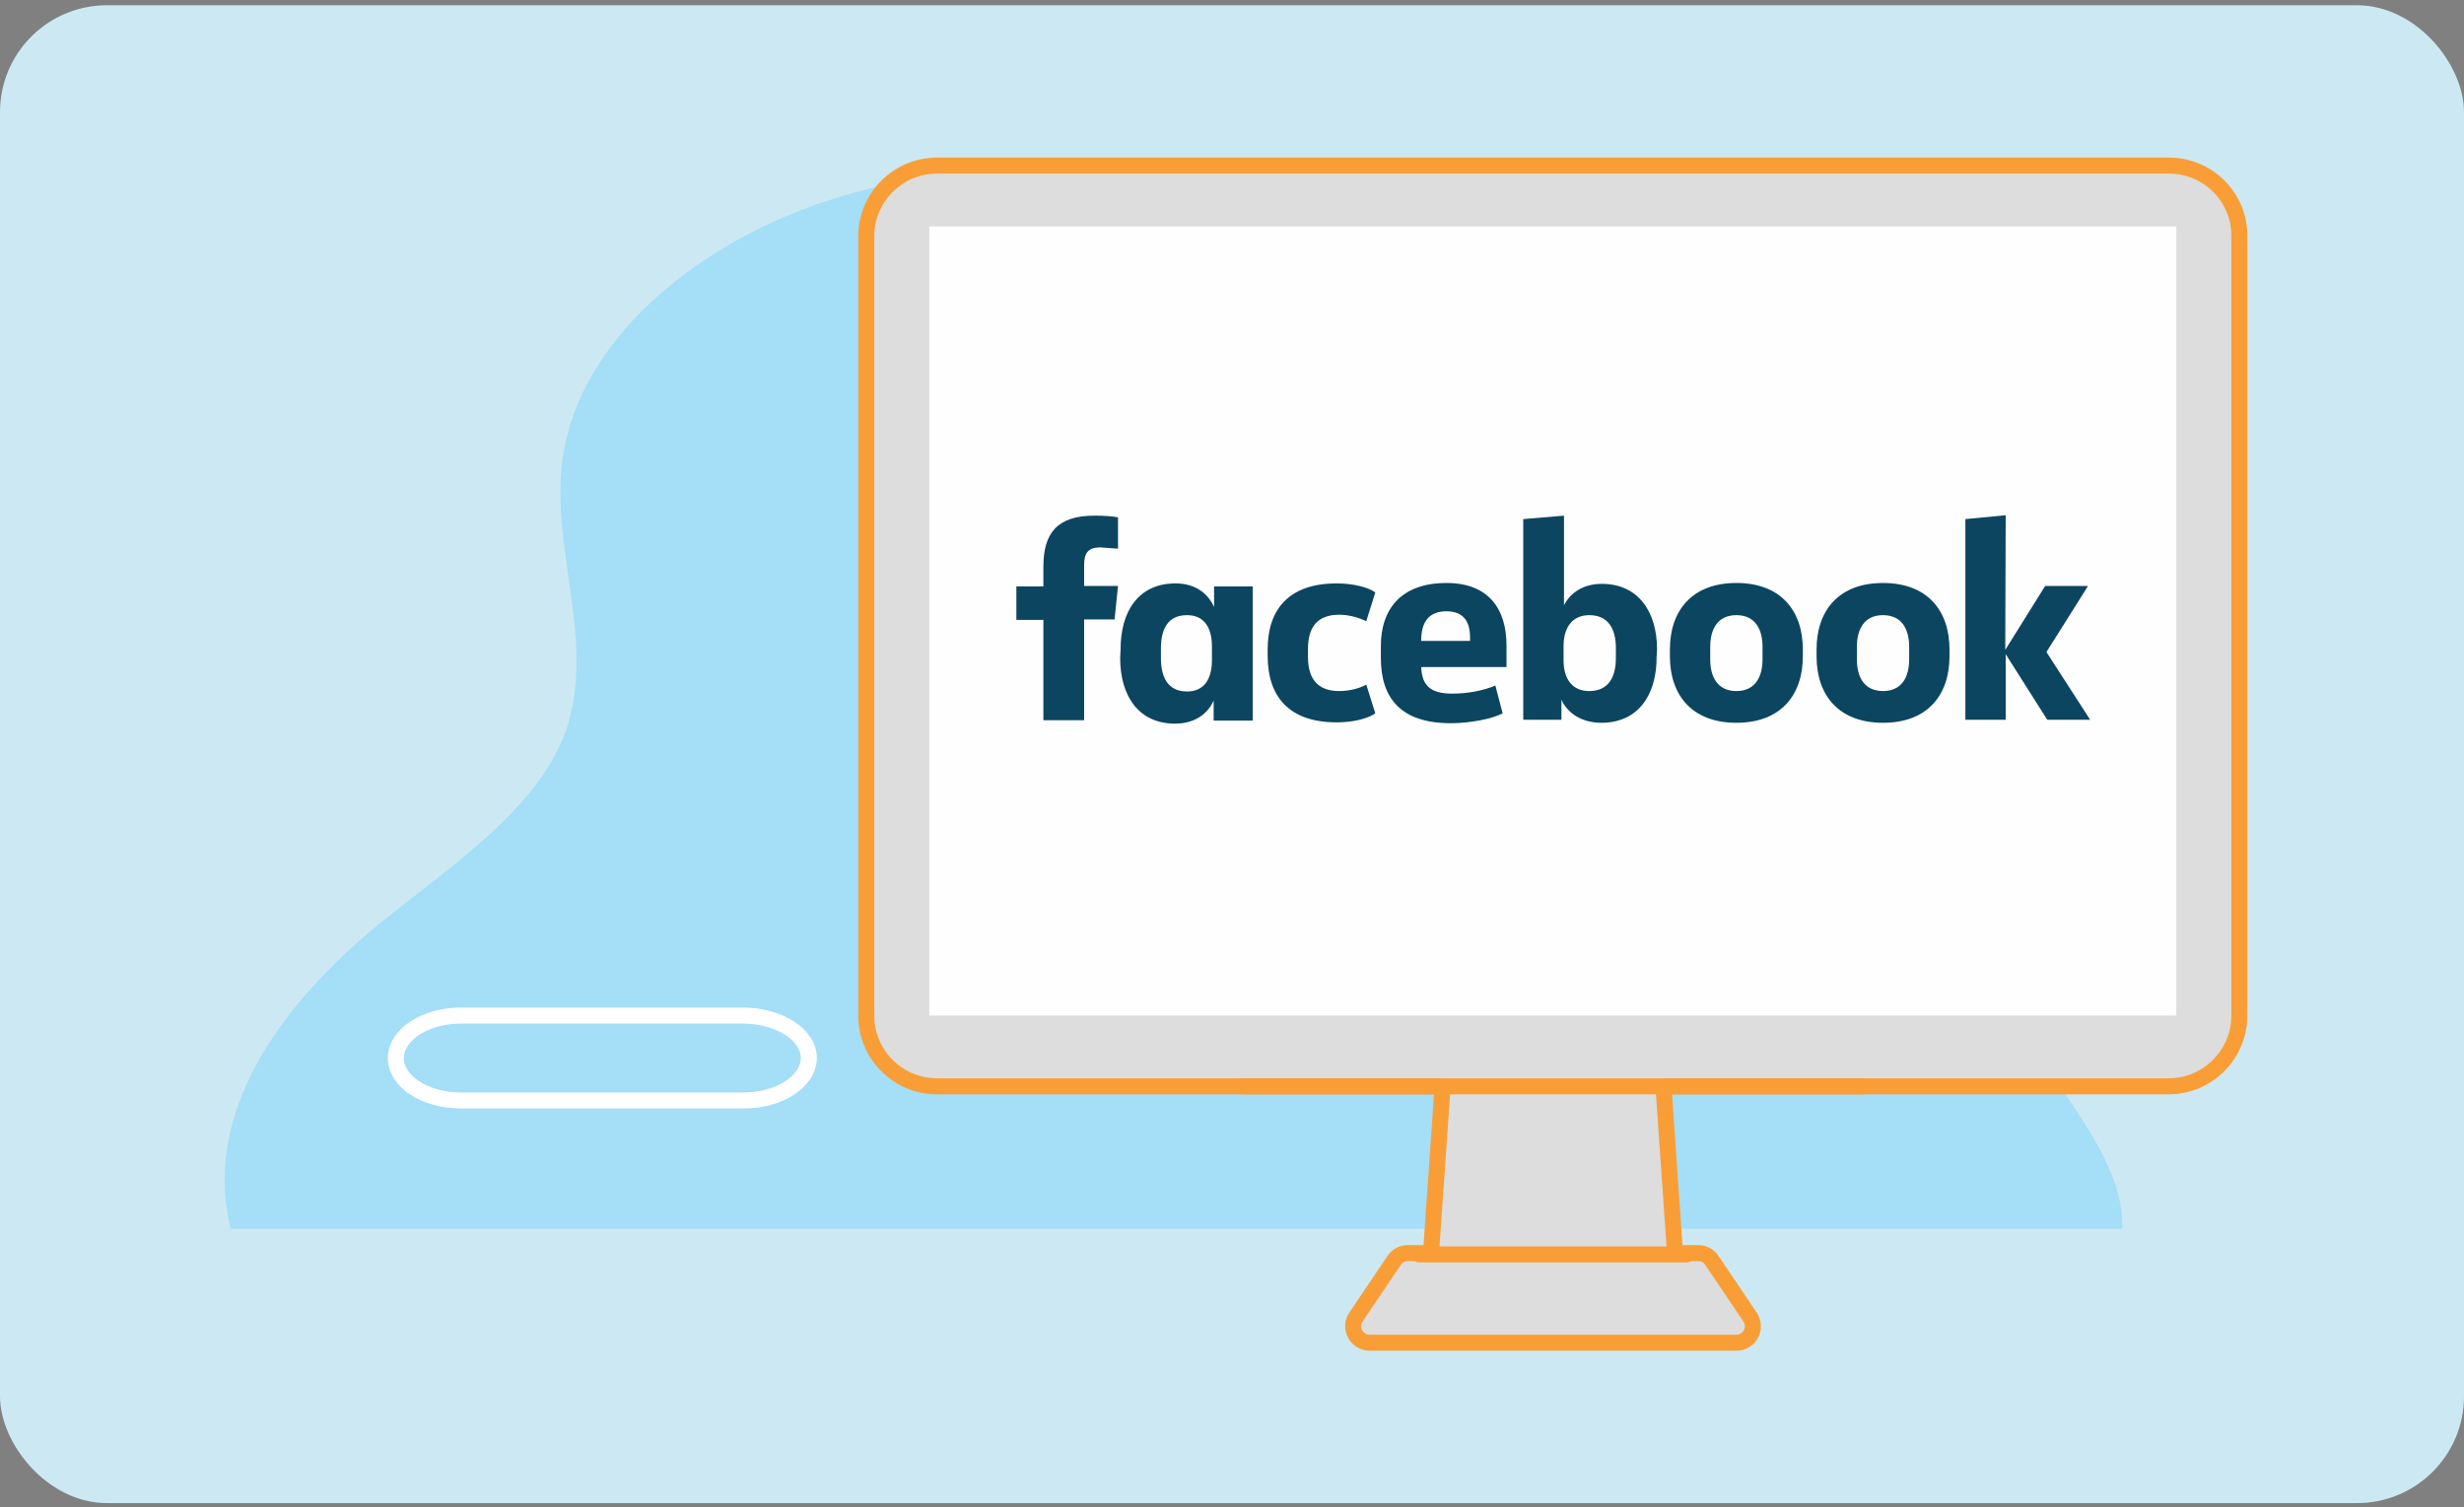
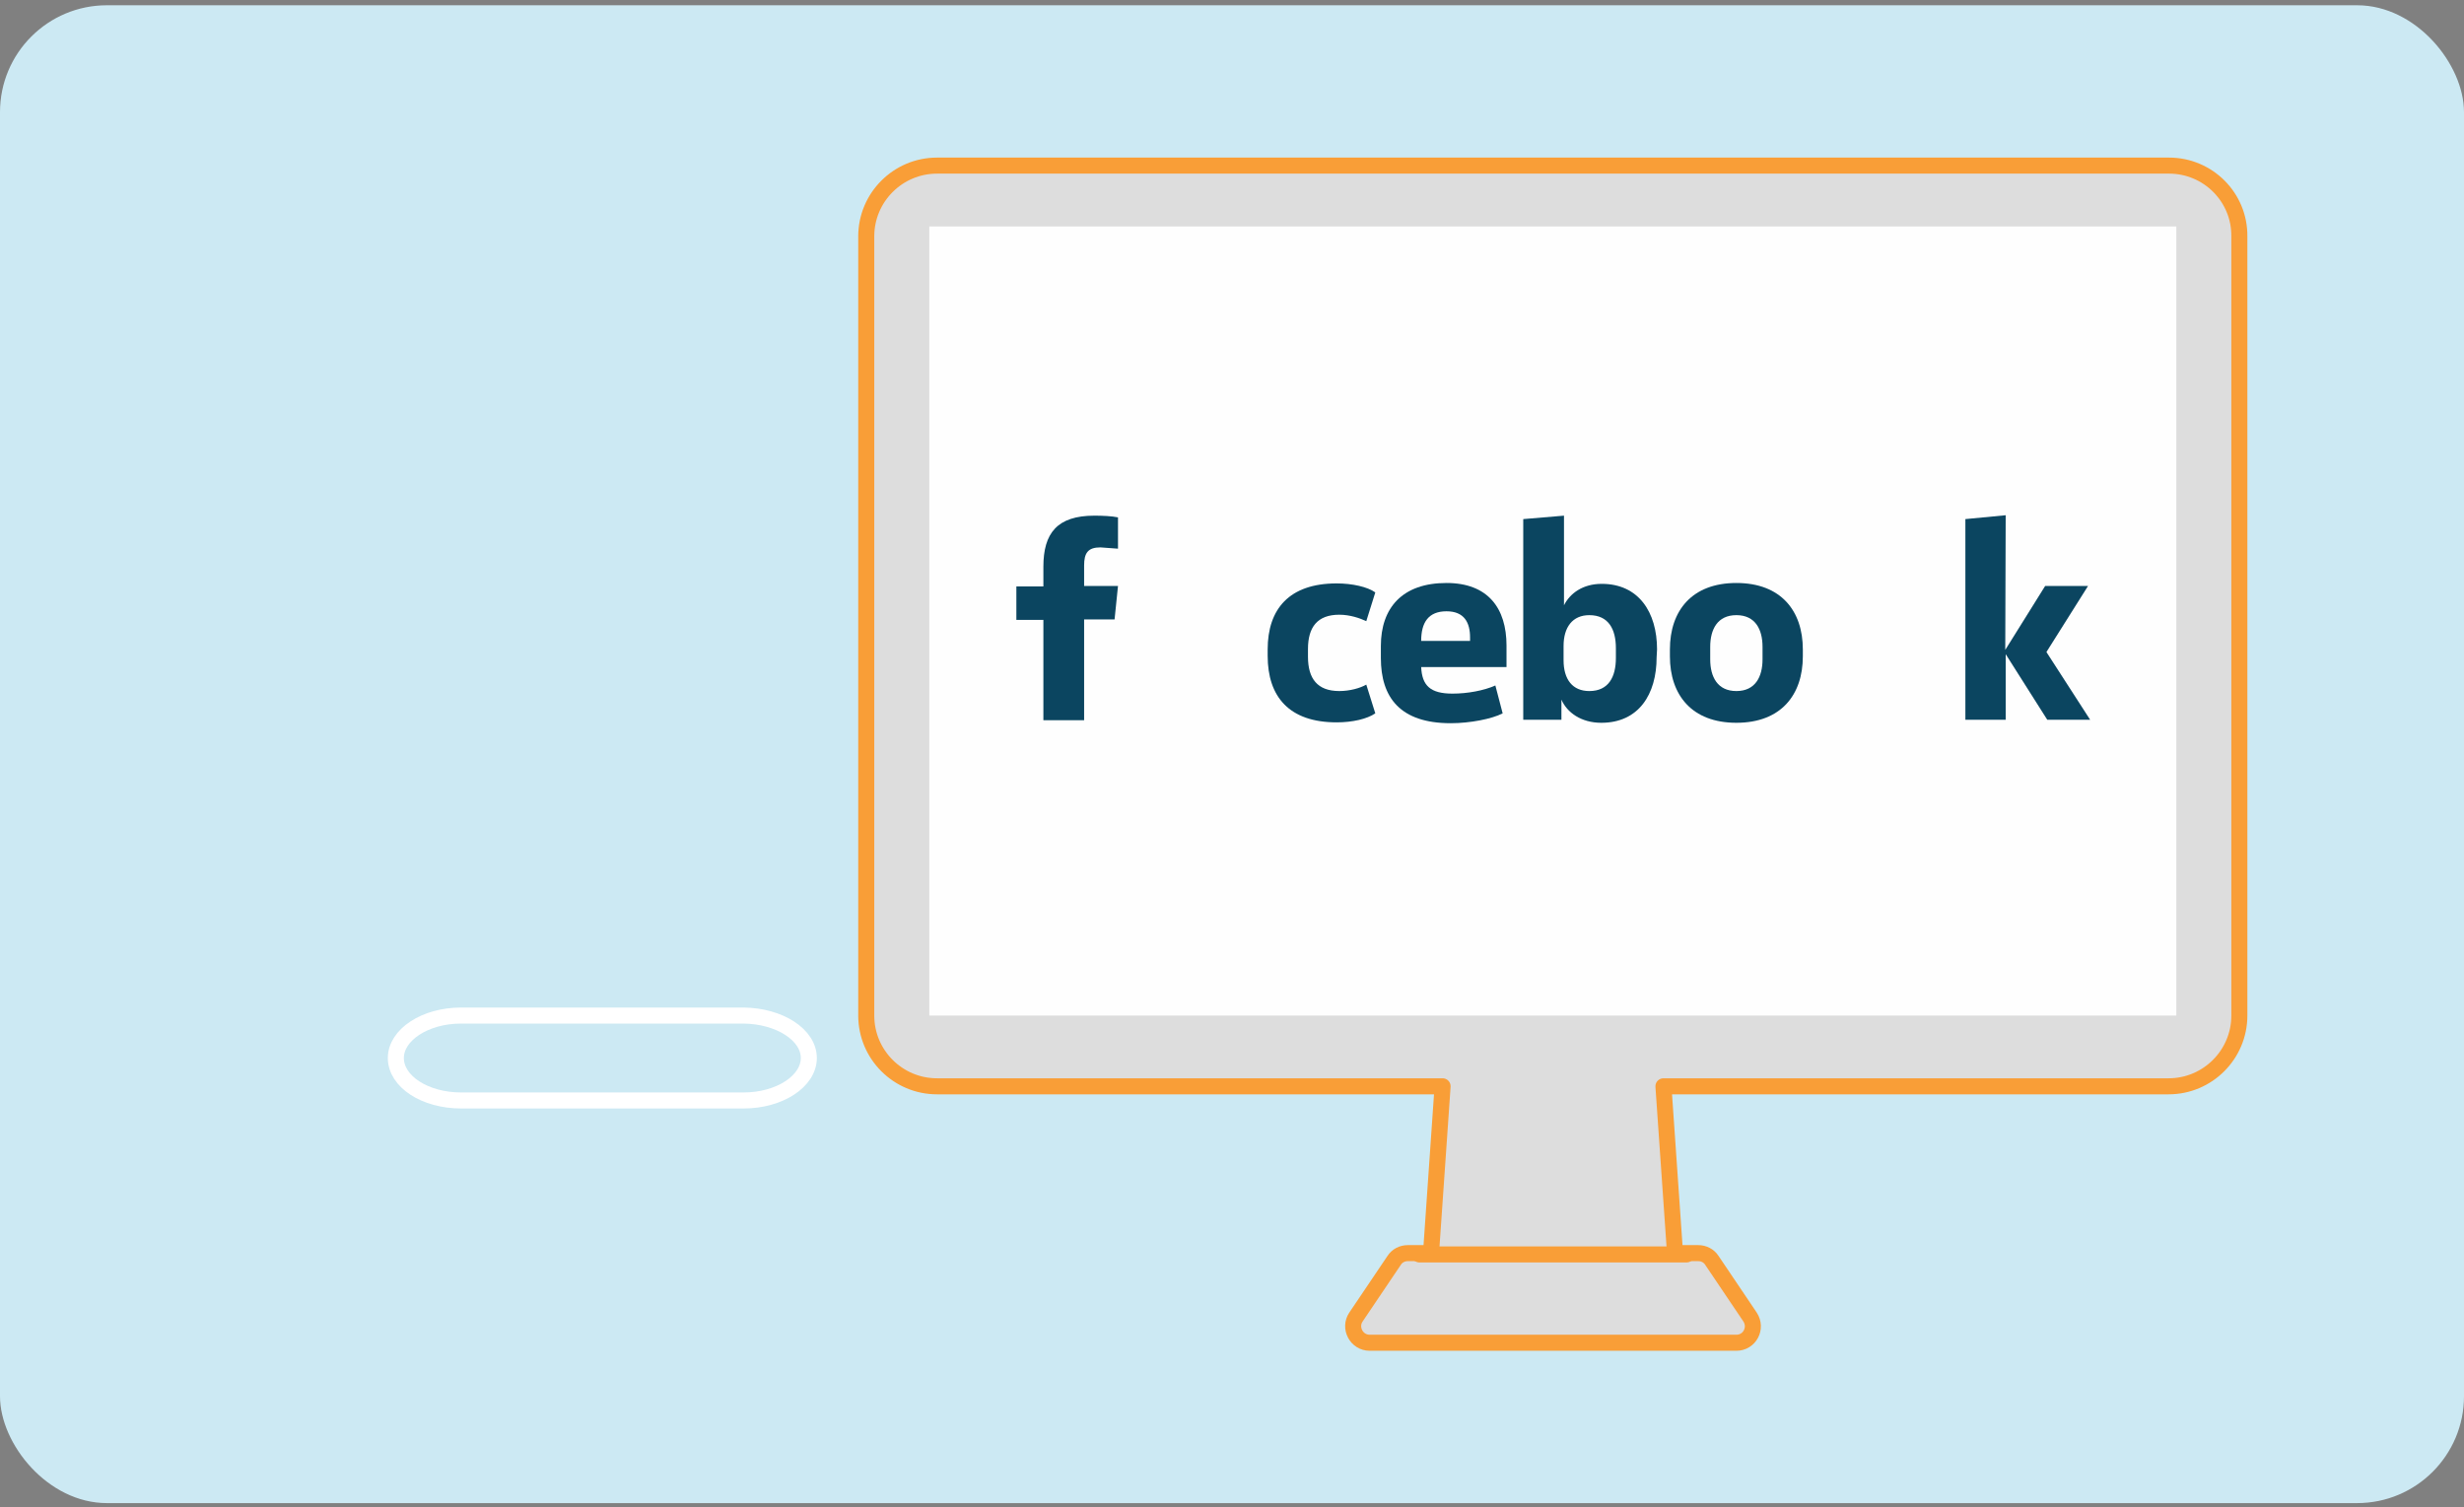
<svg xmlns="http://www.w3.org/2000/svg" width="461" height="282" viewBox="0 0 461 282" fill="none">
  <rect x="0" y="0" width="461" height="282" fill="#808080" stroke="none" />
  <rect y="0.984" width="461" height="280.234" rx="20" fill="#CCE9F3" />
-   <path d="M43.169 229.877H397.068C397.309 221.372 392.255 213.349 386.719 205.166C379.016 193.612 373.801 182.861 375.406 169.623C376.93 156.947 383.911 146.517 389.767 134.803C400.599 112.98 371.635 102.871 347.165 106.241C336.654 107.685 324.7 109.53 314.671 105.759C298.625 99.582 295.095 84.177 285.948 73.747C276.24 62.675 263.484 53.208 248.801 45.907C220.801 32.027 185.579 27.213 154.289 37.724C130.3 45.747 110.242 62.675 105.83 82.653C102.059 99.501 110.644 116.35 106.873 133.198C103.343 149.325 86.093 160.718 71.972 172.03C54.482 186.071 40.281 204.444 42.206 224.421C42.447 226.266 42.688 228.112 43.169 229.877Z" fill="#A4DEF7" />
  <path d="M405.812 30.984H175.308C168.007 30.984 162.07 36.922 162.07 44.222V190.002C162.07 197.303 168.007 203.24 175.308 203.24H269.901L267.735 234.45H263.402C262.359 234.45 261.396 234.932 260.835 235.814L253.694 246.405C252.33 248.41 253.774 251.219 256.262 251.219H289.477H291.643H324.859C327.346 251.219 328.79 248.491 327.426 246.405L320.286 235.814C319.724 234.932 318.762 234.45 317.719 234.45H313.386L311.22 203.24H405.732C413.033 203.24 418.97 197.303 418.97 190.002V44.222C419.05 36.922 413.113 30.984 405.812 30.984Z" fill="#DDDDDD" stroke="#F99E37" stroke-width="3" stroke-miterlimit="10" stroke-linecap="round" stroke-linejoin="round" />
  <path d="M407.179 42.377H173.867V190.002H407.179V42.377Z" fill="#FEFEFE" />
-   <path d="M232.594 203.241H348.528" stroke="#F99E37" stroke-width="3" stroke-miterlimit="10" stroke-linecap="round" stroke-linejoin="round" />
  <path d="M265.562 234.691H315.546" stroke="#F99E37" stroke-width="3" stroke-miterlimit="10" stroke-linecap="round" stroke-linejoin="round" />
  <path d="M205.882 102.413C203.555 102.413 202.833 103.456 202.833 105.783V109.634H209.171L208.529 115.892H202.833V134.746H195.211V115.972H190.156V109.714H195.211V106.024C195.211 99.766 197.778 96.476 204.758 96.476C206.283 96.476 208.048 96.556 209.171 96.797V102.654" fill="#0B4560" />
-   <path d="M209.658 121.428C209.658 114.448 212.948 109.152 219.928 109.152C223.699 109.152 226.025 111.078 227.149 113.565V109.714H234.37V134.826H227.068V131.055C226.025 133.462 223.619 135.388 219.848 135.388C212.948 135.388 209.578 130.093 209.578 123.113L209.658 121.428ZM217.2 123.113C217.2 126.803 218.564 129.371 222.094 129.371C225.223 129.371 226.748 127.124 226.748 123.514V120.946C226.748 117.336 225.223 115.089 222.094 115.089C218.564 115.089 217.2 117.577 217.2 121.347V123.113Z" fill="#0B4560" />
  <path d="M250.089 109.152C252.977 109.152 255.866 109.794 257.31 110.837L255.625 116.213C254.422 115.651 252.576 115.009 250.57 115.009C246.479 115.009 244.714 117.336 244.714 121.428V122.872C244.714 126.964 246.479 129.29 250.57 129.29C252.576 129.29 254.502 128.729 255.625 128.087L257.31 133.462C255.785 134.505 253.058 135.147 250.089 135.147C241.183 135.147 237.172 130.333 237.172 122.711V121.508C237.172 113.966 241.183 109.152 250.089 109.152Z" fill="#0B4560" />
  <path d="M258.352 123.112V120.866C258.352 113.725 262.363 109.072 270.627 109.072C278.409 109.072 281.859 113.805 281.859 120.786V124.797H265.893C266.054 128.247 267.578 129.771 271.75 129.771C274.558 129.771 277.607 129.21 279.773 128.247L281.137 133.462C279.131 134.505 275.04 135.307 271.429 135.307C261.962 135.307 258.352 130.493 258.352 123.112ZM265.893 119.903H275.04V119.261C275.04 116.533 273.997 114.367 270.627 114.367C267.257 114.367 265.893 116.453 265.893 119.903Z" fill="#0B4560" />
  <path d="M309.944 122.952C309.944 129.932 306.574 135.228 299.594 135.228C295.823 135.228 293.176 133.302 292.133 130.895V134.666H284.992V97.118L292.614 96.476V113.244C293.737 110.998 296.144 109.233 299.674 109.233C306.574 109.233 310.024 114.528 310.024 121.508L309.944 122.952ZM302.322 121.267C302.322 117.737 300.958 115.09 297.348 115.09C294.219 115.09 292.534 117.336 292.534 120.866V123.514C292.534 127.124 294.219 129.291 297.348 129.291C300.958 129.291 302.322 126.643 302.322 123.113V121.267Z" fill="#0B4560" />
  <path d="M312.43 122.791V121.508C312.43 114.287 316.521 109.072 324.865 109.072C333.21 109.072 337.301 114.287 337.301 121.508V122.791C337.301 130.012 333.21 135.227 324.865 135.227C316.521 135.227 312.43 130.012 312.43 122.791ZM329.76 121.026C329.76 117.737 328.396 115.089 324.865 115.089C321.335 115.089 319.971 117.737 319.971 121.026V123.353C319.971 126.642 321.335 129.29 324.865 129.29C328.396 129.29 329.76 126.642 329.76 123.353V121.026Z" fill="#0B4560" />
-   <path d="M339.867 122.791V121.508C339.867 114.287 343.959 109.072 352.303 109.072C360.647 109.072 364.739 114.287 364.739 121.508V122.791C364.739 130.012 360.647 135.227 352.303 135.227C343.959 135.227 339.867 130.012 339.867 122.791ZM357.197 121.026C357.197 117.737 355.833 115.089 352.303 115.089C348.773 115.089 347.409 117.737 347.409 121.026V123.353C347.409 126.642 348.773 129.29 352.303 129.29C355.833 129.29 357.197 126.642 357.197 123.353V121.026Z" fill="#0B4560" />
  <path d="M375.172 121.589L382.634 109.634H390.657L382.875 121.99L391.058 134.666H383.035L375.253 122.391V134.666H367.711V97.118L375.253 96.396" fill="#0B4560" />
  <path d="M151.325 197.945C151.325 202.278 145.869 205.888 139.13 205.888H86.258C79.518 205.888 74.062 202.358 74.062 197.945C74.062 193.613 79.518 190.002 86.258 190.002H139.13C145.869 190.083 151.325 193.613 151.325 197.945Z" stroke="white" stroke-width="3" stroke-miterlimit="10" />
</svg>